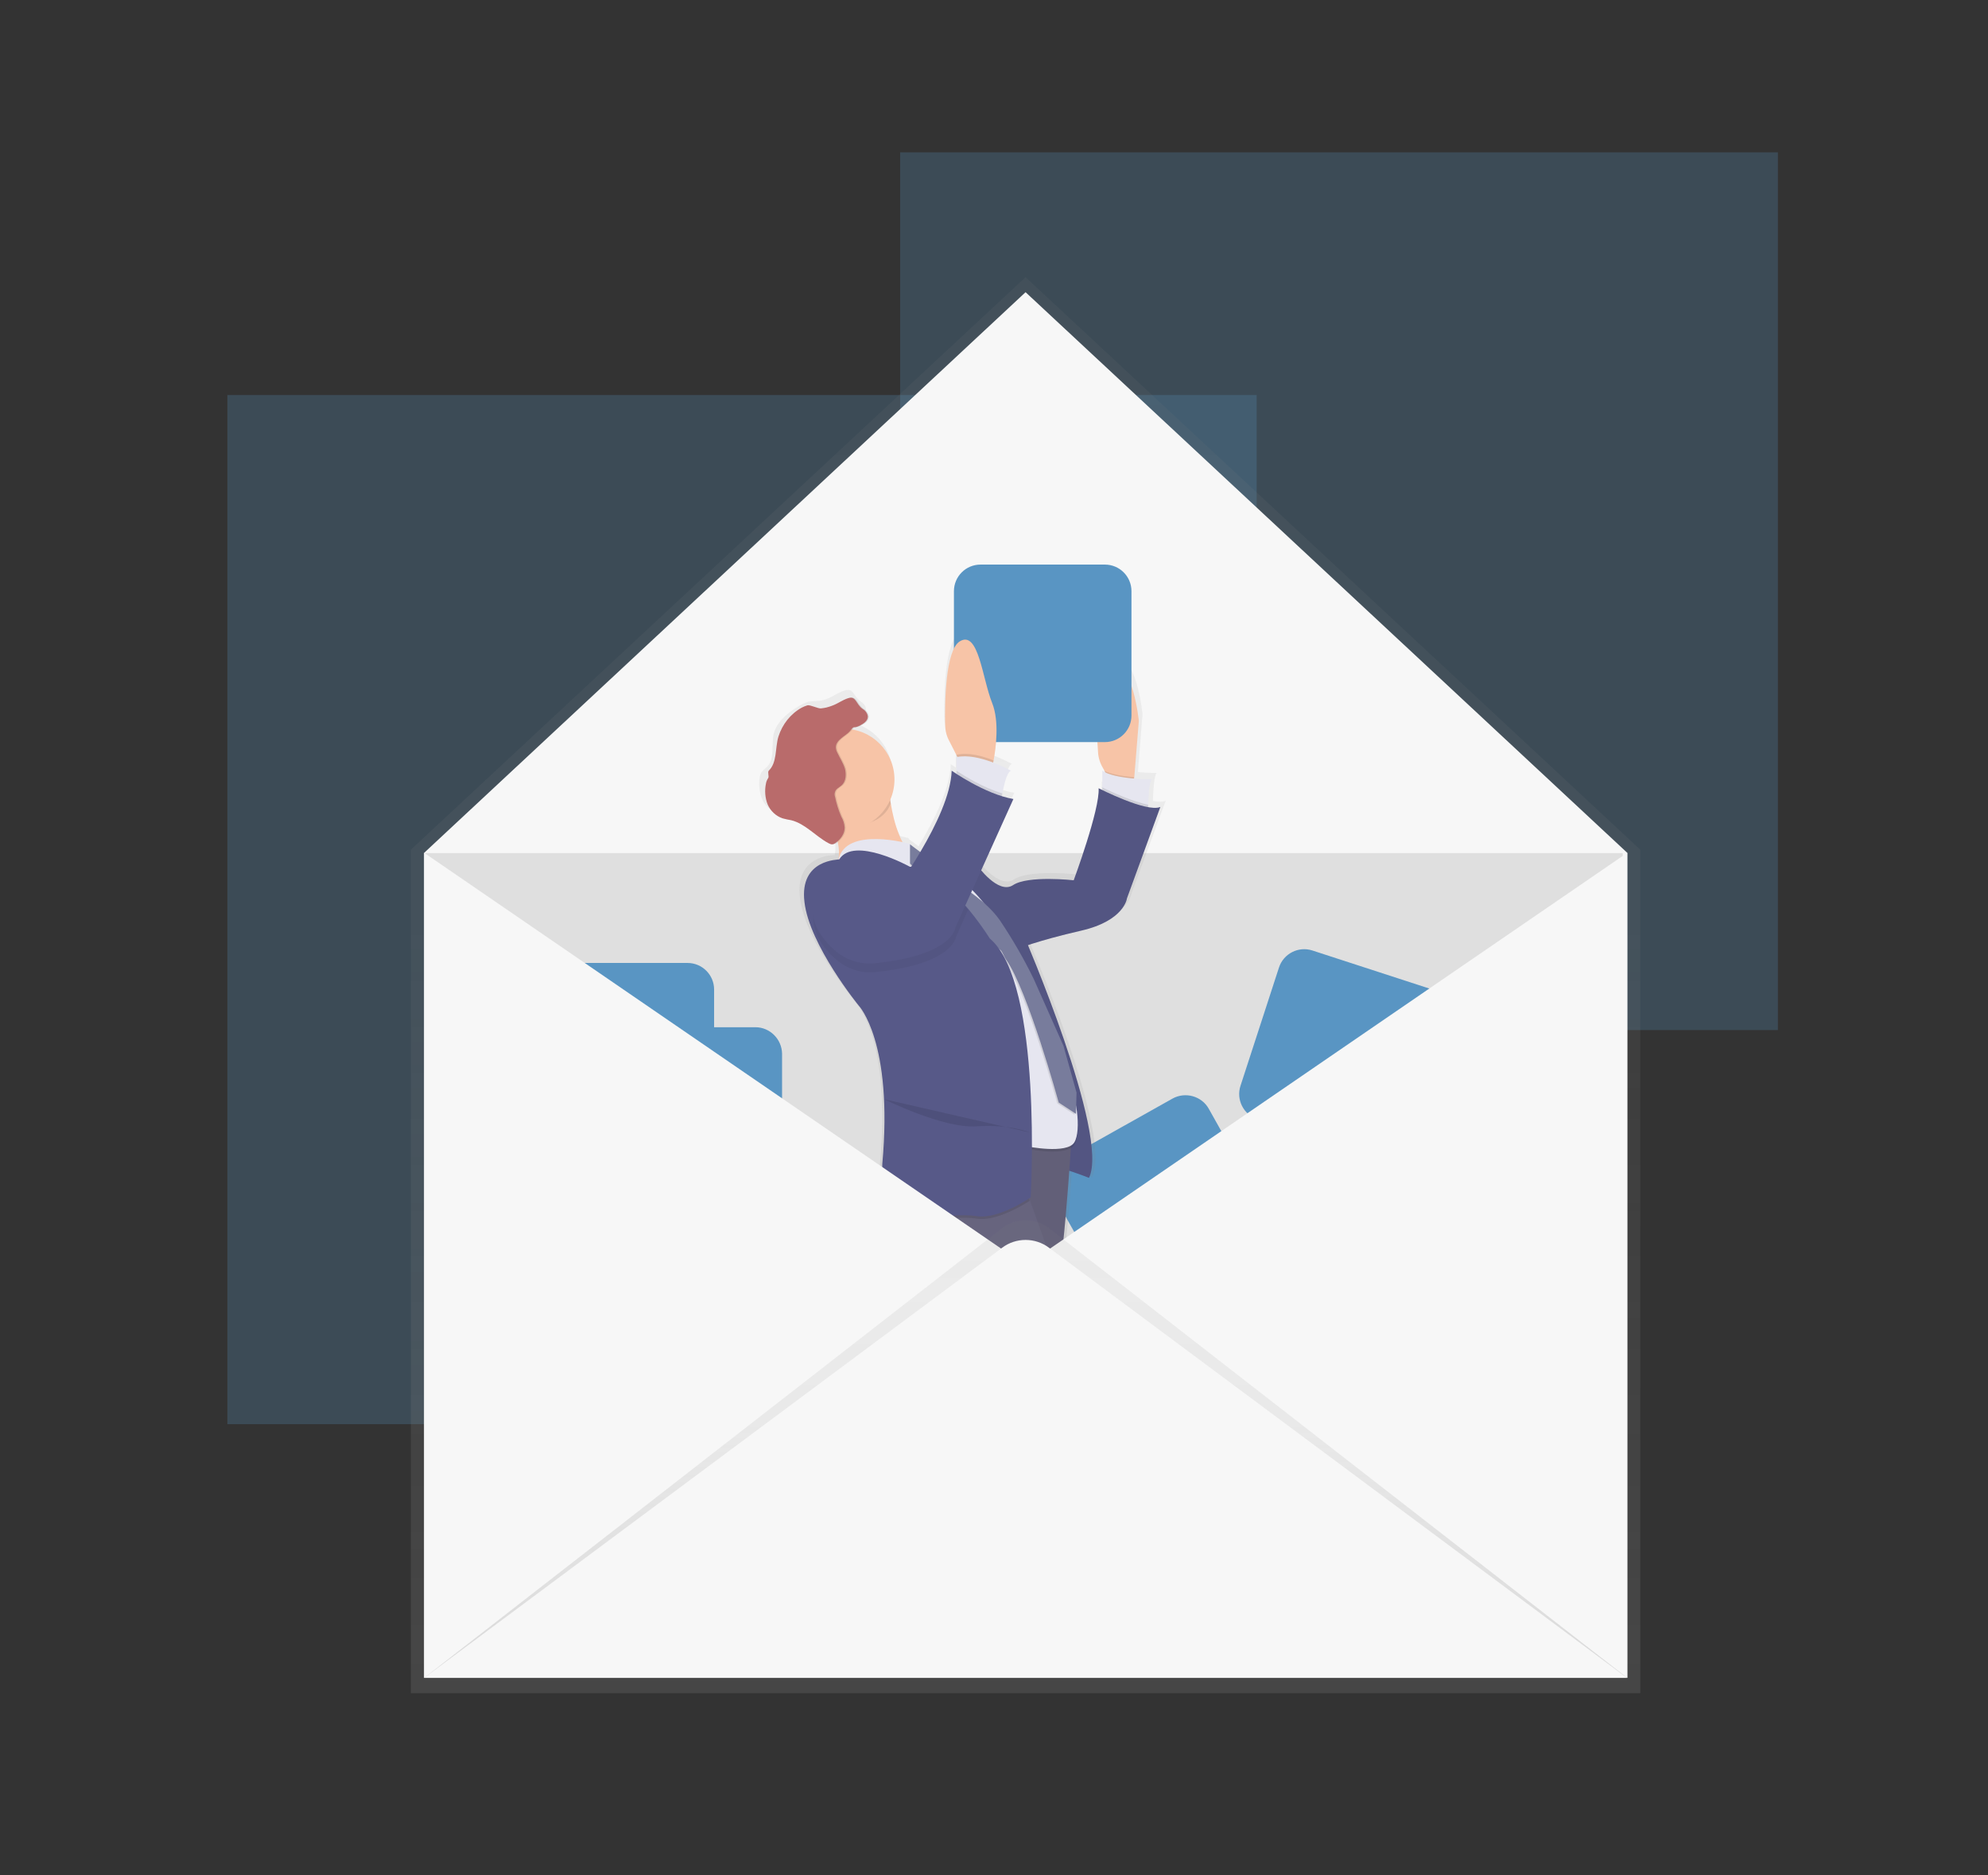
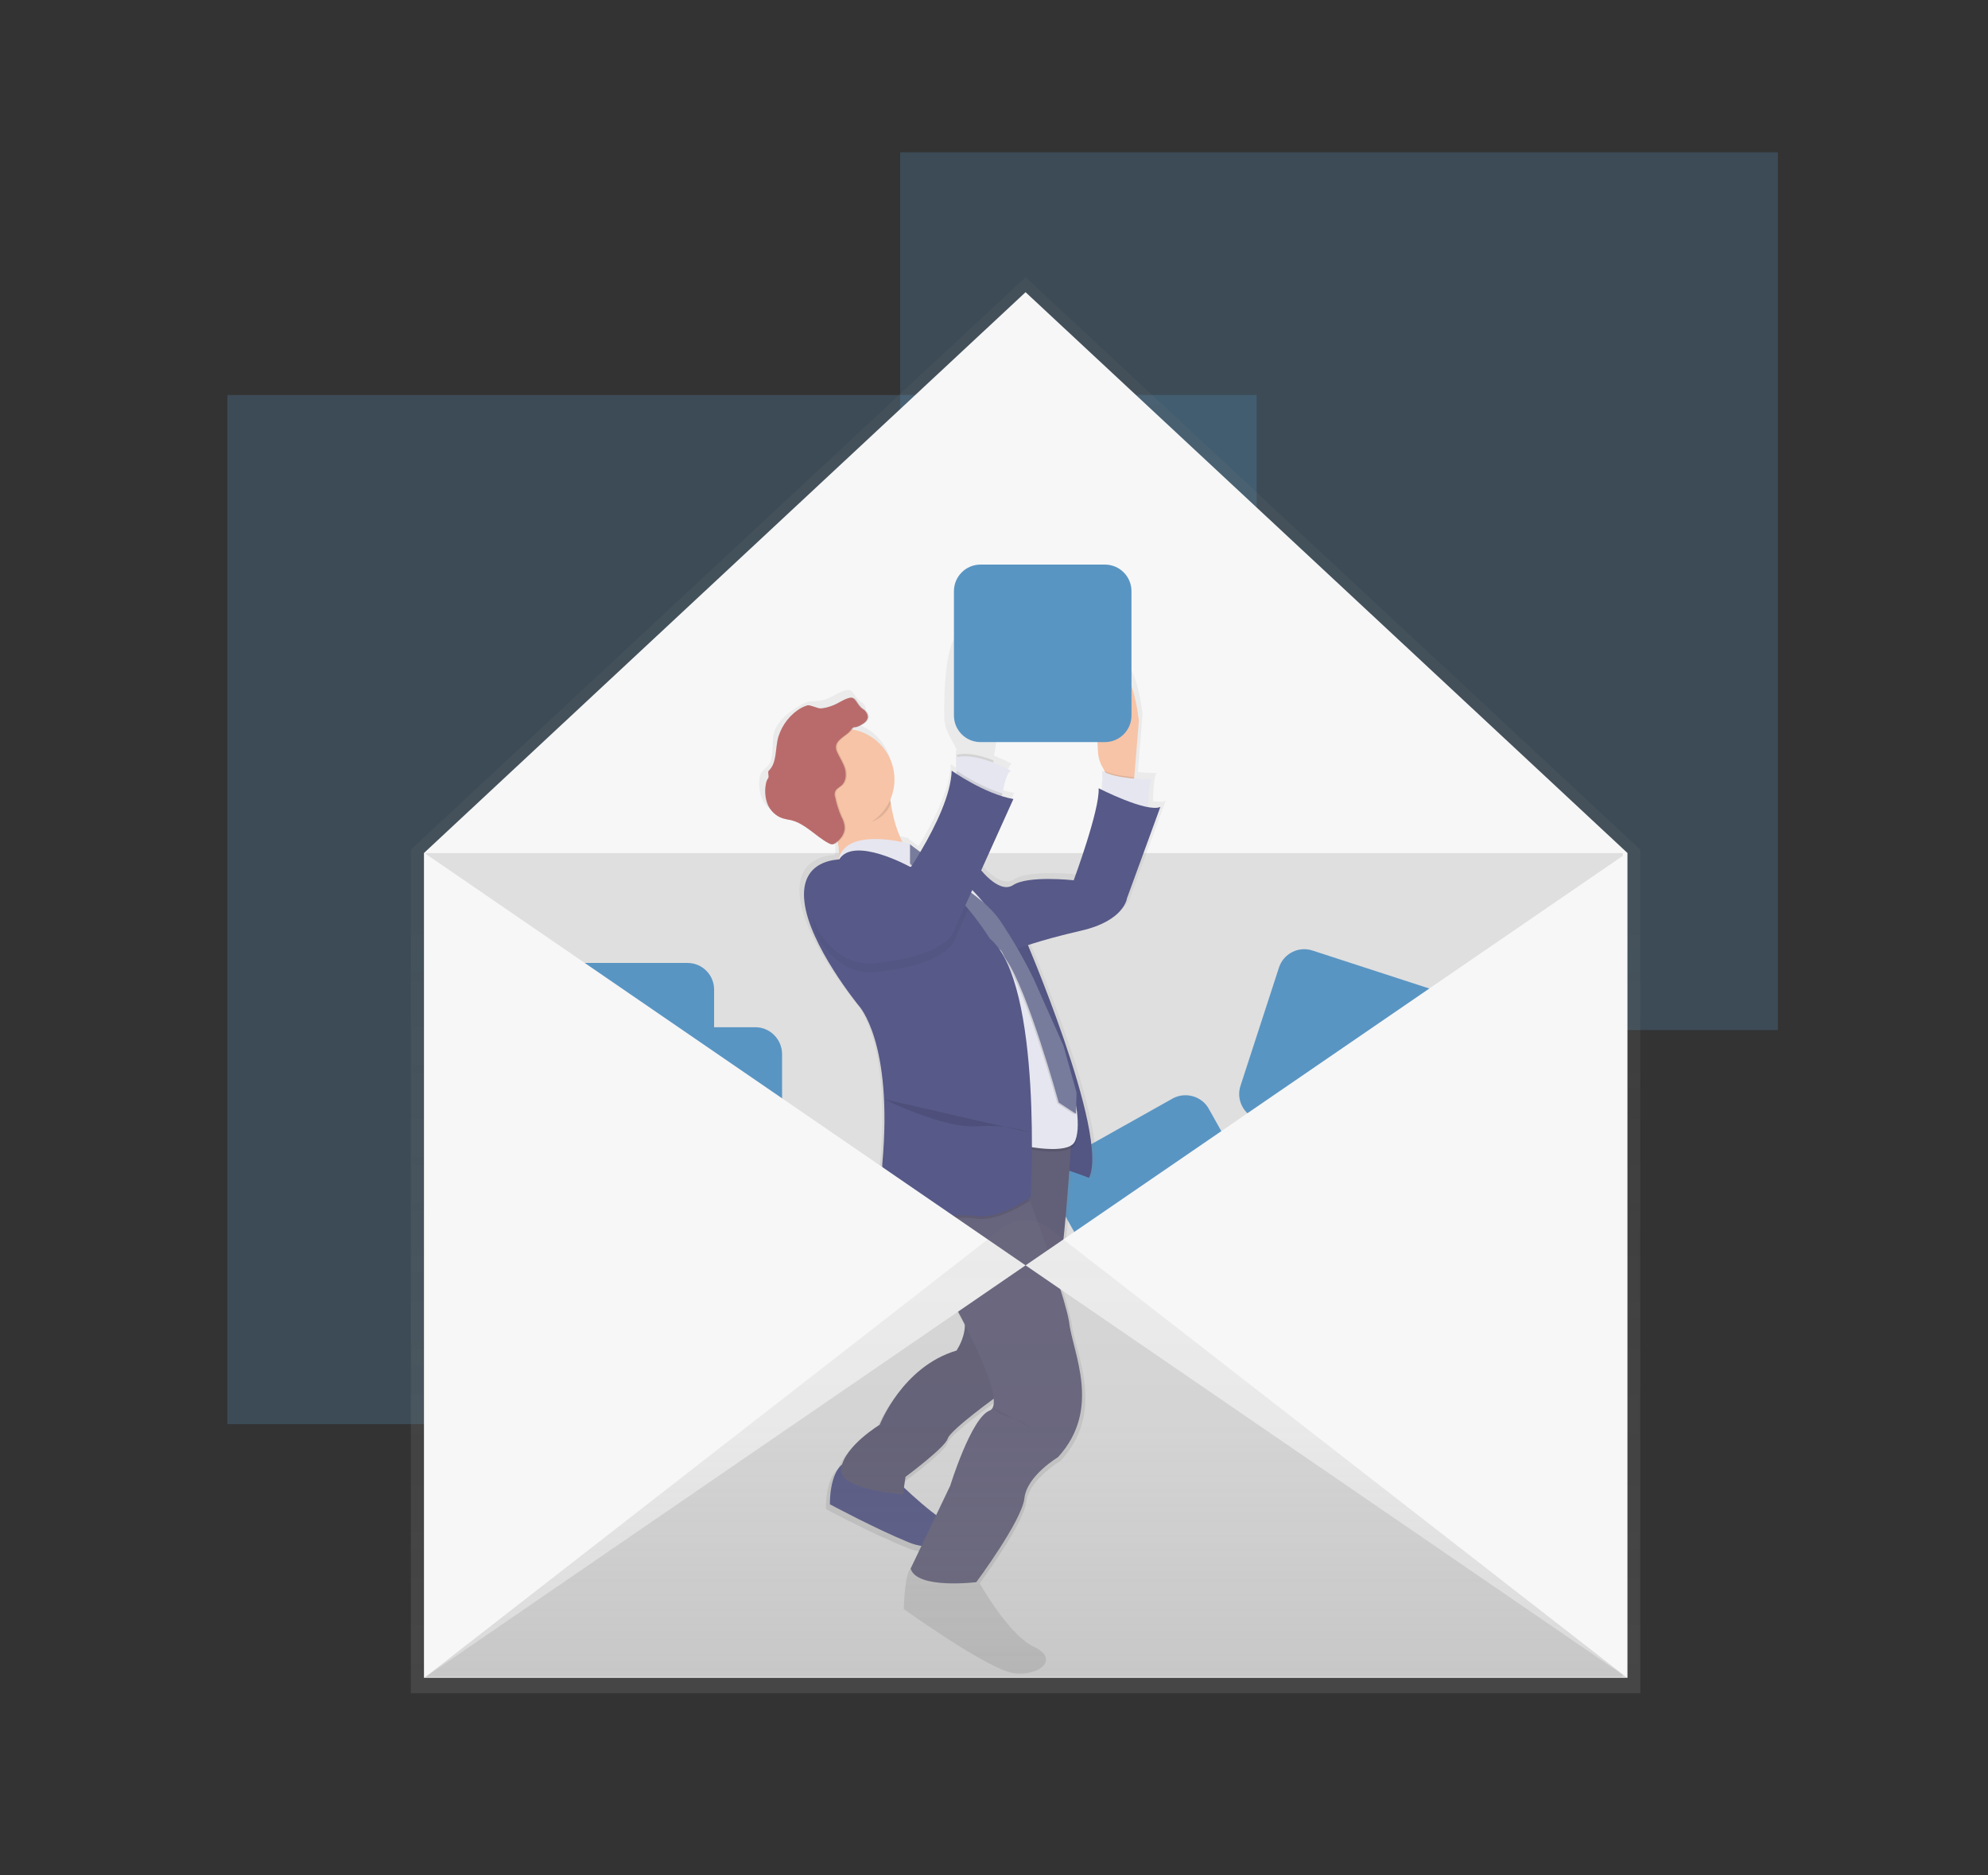
<svg xmlns="http://www.w3.org/2000/svg" id="Layer_1" x="0px" y="0px" viewBox="0 0 702.1 662.3" style="enable-background:new 0 0 702.1 662.3;" xml:space="preserve">
  <rect x="0" y="0" width="702.1" height="662.3" fill="#333333" stroke="none" />
  <style type="text/css"> .st0{opacity:0.25;fill:#5995C3;enable-background:new ;} .st1{fill:#2E8F4A;} .st2{fill:url(#SVGID_1_);} .st3{fill:#F7F7F7;} .st4{opacity:0.1;enable-background:new ;} .st5{fill:#5995C3;} .st6{fill:url(#SVGID_2_);} .st7{fill:#575988;} .st8{opacity:5.000000e-02;enable-background:new ;} .st9{fill:#67647E;} .st10{fill:#F7C4A7;} .st11{fill:#E6E6F0;} .st12{fill:#787C9C;} .st13{fill:#B96B6B;} .st14{fill:url(#SVGID_3_);} </style>
  <g>
    <rect x="80.3" y="139.5" class="st0" width="363.5" height="363.5" />
    <rect x="317.9" y="53.8" class="st0" width="310" height="310" />
  </g>
  <title>102</title>
  <path class="st1" d="M223.7,304.3c3.2,1.7,15.8,1,15.8,1s-6.2-10.9-9.5-12.7c-3.3-1.6-7.3-0.2-8.9,3.1 C219.7,298.8,220.8,302.5,223.7,304.3L223.7,304.3z" />
  <linearGradient id="SVGID_1_" gradientUnits="userSpaceOnUse" x1="475.32" y1="1038.09" x2="475.32" y2="537.99" gradientTransform="matrix(1 0 0 1 -113.12 -440.09)">
    <stop offset="0" style="stop-color:#808080;stop-opacity:0.25" />
    <stop offset="0.54" style="stop-color:#808080;stop-opacity:0.12" />
    <stop offset="1" style="stop-color:#808080;stop-opacity:0.1" />
  </linearGradient>
  <polygon class="st2" points="362.2,97.9 145.1,300.1 145.1,598 579.3,598 579.3,300.1 " />
  <polygon class="st3" points="574.7,592.6 149.8,592.6 149.8,301.2 362.2,103.2 574.7,301.2 " />
  <rect x="150.1" y="301.3" class="st4" width="423" height="290.9" />
  <path class="st1" d="M514.8,381.3c-3,2-15.2,2.2-15.2,2.2s5.5-11.3,8.6-13.3c2.9-1.8,6.7-0.9,8.5,2l0,0l0.2,0.3 C518.5,375.5,517.6,379.3,514.8,381.3L514.8,381.3z" />
  <path class="st1" d="M484.8,389c2.6,2.4,14.6,4.1,14.6,4.1s-3.3-11.9-6-14.3c-2.6-2.4-6.6-2.2-8.9,0.4l-0.2,0.2 c-2.4,2.7-2.3,6.8,0.2,9.3L484.8,389L484.8,389z" />
  <path class="st1" d="M491.5,383.3c1.8,3.2,12.9,9.2,12.9,9.2s0.5-12.6-1.3-15.8c-1.7-3.3-5.7-4.5-9-2.8s-4.5,5.7-2.8,9 C491.3,383,491.4,383.1,491.5,383.3L491.5,383.3z" />
  <path class="st5" d="M266.8,362.8h-14.6v-13.3c0-5.2-4.2-9.4-9.4-9.4l0,0h-43.9c-5.2,0-9.4,4.2-9.4,9.4l0,0v43.9 c0,5.2,4.2,9.4,9.4,9.4h14.6v13.3c0,5.2,4.2,9.4,9.4,9.4h43.9c5.2,0,9.4-4.2,9.4-9.4v-44C276.1,367,271.9,362.8,266.8,362.8z" />
  <path class="st5" d="M521.1,378.3l-13.9-4.5l4.1-12.7c1.6-4.9-1.1-10.2-6-11.8l0,0l-41.8-13.6c-4.9-1.6-10.2,1.1-11.8,6l0,0 l-13.6,41.8c-1.6,4.9,1.1,10.2,6,11.8l13.9,4.5l-4.1,12.7c-1.6,4.9,1.1,10.2,6,11.8l41.8,13.6c4.9,1.6,10.2-1.1,11.8-6l13.6-41.8 C528.7,385.2,526,379.9,521.1,378.3z" />
  <path class="st5" d="M531.4,453.7l-21.5-38.3c-2.5-4.5-8.3-6.1-12.8-3.6l0,0l0,0l-18,10.1l-10.8-19.2c-2.5-4.5-8.3-6.1-12.8-3.6 L437,409.6l-10.1-18c-2.5-4.5-8.3-6.1-12.8-3.6l0,0l0,0l-38.3,21.5c-4.5,2.5-6.1,8.3-3.6,12.8l0,0l0,0l21.5,38.3 c2.5,4.5,8.3,6.1,12.8,3.6l0,0l18.6-10.4l10.2,18.1c2.5,4.5,8.2,6.1,12.8,3.6l0,0l0,0l18-10.1l10.8,19.1c2.6,4.5,8.3,6.1,12.8,3.5 l38.3-21.5C532.4,464,534,458.2,531.4,453.7L531.4,453.7z" />
  <linearGradient id="SVGID_2_" gradientUnits="userSpaceOnUse" x1="859.967" y1="1060.386" x2="859.967" y2="692.044" gradientTransform="matrix(-1 0 0 1 1199.88 -469.31)">
    <stop offset="0" style="stop-color:#808080;stop-opacity:0.25" />
    <stop offset="0.54" style="stop-color:#808080;stop-opacity:0.12" />
    <stop offset="1" style="stop-color:#808080;stop-opacity:0.1" />
  </linearGradient>
  <path class="st6" d="M269.1,282.1c1,2.3,3,4.2,5.4,5c1.1,0.3,2.2,0.5,3.3,0.7c5.2,1.3,8.8,5.7,13.5,8.2c0.4,0.2,0.8,0.4,1.3,0.4h0.5 c0.5-0.1,0.9-0.2,1.3-0.6l0.2-0.2c0.5,2.1,0.6,4.3,0.2,6.4c-1.9,0-14,0.7-12.3,15c1.8,15.5,19.8,37.2,19.8,37.2s12.6,12.8,8.5,56.7 l-0.5,21.3c0,0,4.8-0.7,11-1.5c0.1,0.3,0.3,0.6,0.4,0.8c1.8,3.1,4,5.8,6.6,8.2l10.2,24.4c0,0,0.9,1.6,2.2,4.1 c0.1,5.2-3.1,9.7-3.1,9.7c-19.8,5.8-27.9,26.6-27.9,26.6s-11.2,6.7-13.6,14.2c-4.8,3.8-4.4,14.3-4.4,14.3s16.6,8.9,28.8,13.7 c1.4,0.6,2.9,1,4.4,1.2l-2.7,5.5l0,0c-2.8,1-3,14.9-3,14.9s29.7,21.3,38.7,22.6s16.6-4.9,7.2-9.3c-7.6-3.6-16.1-17.2-19.1-22.4 c3.8-5.2,15.6-21.9,16.4-28.6c0.9-8,12.1-14.6,12.1-14.6c16.2-17.3,5.4-37.7,4-48.3c0-0.2,0-0.4-0.1-0.7c-1-4.6-2.3-9.2-3.8-13.6 c1.8-11.2,3.2-28.6,4-40.1c3.6,1.1,7.1,2.5,7.1,2.5c6.6-13.3-15.7-68.2-22.2-83.4c3.7-1.2,10.2-3.2,19.5-5.3 c15.7-3.5,16.6-11.5,16.6-11.5l12.1-32.8c-1,0.5-2.6,0.4-4.5,0.1V282c0.1-3.1,0.4-8.1,1.3-9c0,0-3,0-6.6-0.3v-0.4l1.6-20.1 c0,0-2.2-22.2-9.9-19.1c-6.1,2.5-5.3,22.4-4.8,30.2c0.1,2,0.7,3.9,1.7,5.6l0.5,0.9l0.4,0.6c-0.3-0.2-0.7-0.3-1-0.6v6.9 c-0.8-0.4-1.3-0.7-1.3-0.7c0.5,7.5-9,32.8-9,32.8s-16.6-1.8-22,1.8c-4,2.6-9.1-2.4-11.6-5.3l11.7-25.3c-1.4-0.2-2.8-0.6-4.1-1 c0.1-0.3,0.1-0.6,0.2-1c0.6-3.2,1.6-7.7,3.1-8.2c-2.1-1.1-4.2-2.1-6.4-2.9c0.1-0.3,0.1-0.5,0.2-0.8c0.8-4.4,2.2-14-0.5-20.6 c-3.6-8.9-4.9-26.1-11.7-22.2c-5.4,3.2-5.6,22.2-5.5,30c0,2.1,0.6,4.2,1.5,6l2.6,4.9l0.4,0.7l-0.4,0.1v6.1c-1.1-0.7-1.8-1.2-1.8-1.2 c-0.2,8.5-5.9,19.9-11.4,29l-2.8-2.1l-0.7-0.5c0-0.1,0-0.2,0-0.3c0,0-1.2-0.3-3-0.7c-2.3-4.3-3.5-9.5-4.2-13.8 c-0.1-0.5-0.1-0.9-0.2-1.3c1-2.3,1.6-4.8,1.6-7.3c-0.1-8.9-6.6-16.5-15.4-17.9c0.6-0.6,0.8-0.8,1-0.8h0.1c0.7,0,1.4-0.2,2-0.5 c1.4-0.7,3-1.7,3-3.3c0-1.1-0.9-2.1-1.9-2.7c-2.3-1.6-2.4-4.2-4.5-4c-0.4,0-0.8,0-1.2,0.2c-2,0.6-3.7,1.9-5.6,2.7 c-1.3,0.6-2.8,0.9-4.2,1c-0.9,0-1.9,0.1-2.8,0.2c-0.7,0.2-1.4,0.5-2.1,0.8c-4.1,2.2-8.7,5.6-10.1,10c-1.2,4.1,0.5,9.5-2.7,12.4 c-0.6,0.5-1.1,1-1.6,1.5c-0.4,0.6-0.7,1.3-0.8,2C267.9,277.3,268.2,279.8,269.1,282.1z M351.3,495.3c0.2,2.1-0.2,3.6-1.5,4.1 c-6.7,2.7-14.4,27-14.4,27l-5.1,10.6c-4.1-3.1-7.9-6.3-11.6-9.8l0.6-3.8c0,0,14.4-10.6,15.3-13.7C335.3,507.1,347,498.5,351.3,495.3 z" />
  <path class="st7" d="M361.4,329.9c0,0,30.6,70.8,23.2,86.1c0,0-12.2-4.8-14-4c-1.7,0.8-19.2-91.3-19.2-91.3L361.4,329.9z" />
  <path class="st8" d="M361.4,329.9c0,0,30.6,70.8,23.2,86.1c0,0-12.2-4.8-14-4c-1.7,0.8-19.2-91.3-19.2-91.3L361.4,329.9z" />
-   <path class="st7" d="M344.8,555.3c0,0,10.5,19.7,19.7,24s1.7,10.5-7,9.2s-37.6-22.3-37.6-22.3s0.2-13.7,2.9-14.7 C325.6,550.5,344.8,555.3,344.8,555.3z" />
  <path class="st7" d="M317.2,523.4c0,0,14.9,14.8,21.4,16.2c6.5,1.3-5.7,10-17.5,5.2s-28-13.5-28-13.5s-0.4-14,7-15.3 C307.6,514.7,317.2,523.4,317.2,523.4z" />
  <path class="st9" d="M378.4,402c0,0-3.1,53.3-7,60.7c-3.9,7.4-18.8,30.1-18.8,30.1s-17,12.2-17.9,15.3c-0.9,3.1-14.9,13.5-14.9,13.5 l-0.9,6.1c0,0-23.2-1.3-21.8-9.2c1.3-7.9,13.6-15.3,13.6-15.3s7.9-20.5,27.1-26.2c0,0,6.1-8.7,0.9-15.7c0,0-13.1-32.8-20.5-36.7 c-7.4-3.9,3.1-26.6,3.1-26.6L378.4,402z" />
  <path class="st8" d="M378.4,402c0,0-3.1,53.3-7,60.7c-3.9,7.4-18.8,30.1-18.8,30.1s-17,12.2-17.9,15.3c-0.9,3.1-14.9,13.5-14.9,13.5 l-0.9,6.1c0,0-23.2-1.3-21.8-9.2c1.3-7.9,13.6-15.3,13.6-15.3s7.9-20.5,27.1-26.2c0,0,6.1-8.7,0.9-15.7c0,0-13.1-32.8-20.5-36.7 c-7.4-3.9,3.1-26.6,3.1-26.6L378.4,402z" />
  <path class="st9" d="M335.6,524.7l-14,29.3c2.2,7.4,23.2,4.8,23.2,4.8s16.2-21.8,17-29.7c0.9-7.9,11.8-14.4,11.8-14.4 c15.7-17,5.2-37.1,4-47.6c0-0.2,0-0.4-0.1-0.6c-1.2-7-8.2-27.3-13.7-42.4C360,413.9,357,406,357,406s-29.3,1.3-35.4,11.8 c-2.8,4.8-1.6,9.8,0.6,13.8c1.7,3,3.9,5.8,6.5,8.1l9.9,24c0,0,17.5,31.9,10.9,34.5C343,500.7,335.6,524.7,335.6,524.7z" />
  <path class="st10" d="M387.8,265.7c0.1,1.9,0.7,3.8,1.7,5.5l0.5,0.9l2.5,4.4h7.9l0.2-2.1l1.6-19.8c0,0-2.2-21.8-9.6-18.8 C386.4,238.4,387.2,258,387.8,265.7z" />
  <path class="st4" d="M389.9,272.2l2.5,4.4h7.9l0.2-2.1C396.8,274.2,392.4,273.5,389.9,272.2z" />
  <path class="st11" d="M389.3,272.2v10l16.2,4.4c0,0,0-1,0-2.5c0.1-3.1,0.4-8,1.3-8.9C406.8,275.3,393.7,275.3,389.3,272.2z" />
-   <path class="st4" d="M389.3,278.1v4.2l16.2,4.4c0,0,0-1,0-2.5C400.2,283.2,392.4,279.6,389.3,278.1z" />
  <path class="st10" d="M295.1,294.7c3.2,9.2-1,13.4-1,13.4s39.3,2.6,29.7-4.4c-5.6-4.1-8.1-13.1-9.2-19.9c-0.5-2.8-0.8-5.7-0.9-8.5 c0,0-31.4-0.5-24.9,8.3C291.5,287,293.6,290.7,295.1,294.7z" />
  <path class="st4" d="M288.9,283.6c3.2,4.3,4.2,4.9,5.3,8.1c1,0.2,2,0.3,3,0.2c7.5,0,14.8-1.5,17.4-8.1c-0.5-2.8-0.8-5.7-0.9-8.5 C313.7,275.3,282.3,274.8,288.9,283.6z" />
  <circle class="st10" cx="298" cy="275.3" r="17.9" />
  <path class="st7" d="M388,278.4c0,0,17,8.7,21.8,6.6L398,317.3c0,0-0.9,7.9-16.2,11.4c-15.3,3.5-22.7,6.5-22.7,6.5l-28.4-33.6 l14.4,4c0,0,7.4,10.5,12.7,7s21.4-1.7,21.4-1.7S388.5,285.8,388,278.4z" />
-   <path class="st8" d="M388,278.4c0,0,17,8.7,21.8,6.6L398,317.3c0,0-0.9,7.9-16.2,11.4c-15.3,3.5-22.7,6.5-22.7,6.5l-28.4-33.6 l14.4,4c0,0,7.4,10.5,12.7,7s21.4-1.7,21.4-1.7S388.5,285.8,388,278.4z" />
  <path class="st4" d="M321.6,299c0,0-23.1-6.6-25.5,5.7c0,0,10.7-5.2,26,4c1.1,0.7,2.3,1.4,3.4,2.2c13.5,9.4,22.9,24,26.6,40.6 l9.8,42.8l0.9,11.5c0,0,14,2.8,16.6-1.4c2.6-4.1,0.9-17.9-3.1-22.5s-10.1-24.3-10.1-24.3l-3.8-11.5c-3.2-9.7-8.3-18.6-15-26.2l0,0 l-0.9-1.1c-5.8-6.9-13.1-12.4-21.3-16C322.9,301.7,321.3,300.4,321.6,299z" />
  <path class="st11" d="M321.6,298.1c0,0-23.1-6.6-25.5,5.7c0,0,10.7-5.2,26,4c1.1,0.7,2.3,1.4,3.4,2.2c13.5,9.4,22.9,24,26.6,40.6 l9.8,42.8l0.9,11.5c0,0,14,2.8,16.6-1.4c2.6-4.1,0.9-17.9-3.1-22.5c-3.9-4.6-10-24.4-10-24.4l-3.8-11.4c-3.2-9.7-8.3-18.6-15-26.2 l0,0l-0.9-1.1c-5.8-6.9-13.1-12.4-21.3-15.9C322.9,300.7,321.3,299.6,321.6,298.1z" />
  <path class="st4" d="M379.7,386.2l-0.2,7.5l-6.1-4c0,0-10.9-39.7-18.6-50.5c-0.9-1.3-1.3-3.2-2.2-3.5l-31.2-30.1v-7 c0,0,15.9,11.8,17.3,14c0.6,0.9,8.9,5.5,14,12.7c4.5,6.6,8.5,13.5,12,20.8l10.5,23.6L379.7,386.2z" />
  <path class="st12" d="M321.4,298.2v6.8l31.7,30.4c0.8,0.3,1.3,2.2,2.2,3.5c7.7,10.8,18.6,50.5,18.6,50.5l6.1,4l0.2-7.5l-4.6-16.5 l-10.5-23.6c-3.5-7.2-7.5-14.1-12-20.8c-5-7.1-13.5-11.7-14-12.7c-1.1-1.9-13.5-10.9-16.8-13.4L321.4,298.2z" />
  <path class="st4" d="M304,256.3c1.4-0.7,2.9-1.7,2.9-3.2c-0.1-1.1-0.8-2.1-1.8-2.7c-2.5-1.7-2.3-4.8-5.2-3.8 c-1.9,0.6-3.6,1.9-5.5,2.6c-1.3,0.5-2.7,0.9-4.1,1c-0.9,0-1.8,0.1-2.7,0.2c-0.7,0.2-1.4,0.5-2,0.8c-4,2.2-6.9,5.9-8.3,10.3 c-1.2,4.1-1.1,8.9-4.1,11.8c-0.6,0.4-1.1,0.9-1.5,1.5s-0.7,1.3-0.8,2c-0.5,2.4-0.3,5,0.6,7.3c1,2.3,2.9,4.1,5.2,4.9 c1,0.3,2.1,0.5,3.2,0.7c5,1.3,8.6,5.7,13.1,8.1c0.4,0.2,0.8,0.4,1.2,0.4c0.5,0,0.9-0.2,1.3-0.5c1.8-1.3,3.2-3.2,3.2-5.4 c-0.1-1.4-0.5-2.7-1.2-3.9c-1-2.3-1.7-4.6-2.2-7c-0.2-0.6-0.2-1.1,0-1.7c0.3-1.1,1.5-1.6,2.3-2.3c1.6-1.4,1.7-3.9,1.2-5.9 c-0.6-2-1.8-3.8-2.7-5.7c-0.3-0.6-0.5-1.2-0.5-1.9c0-2.6,3.5-4,4.9-5.6C302.5,255.8,301.3,257.6,304,256.3z" />
  <path class="st13" d="M303.6,256.3c1.4-0.7,2.9-1.7,2.9-3.2c-0.1-1.1-0.8-2.1-1.8-2.7c-2.5-1.7-2.3-4.8-5.2-3.8 c-1.9,0.6-3.6,1.9-5.5,2.6c-1.3,0.5-2.7,0.9-4.1,1c-0.9,0.1-3.8-1.3-4.7-1.1c-0.7,0.2-1.4,0.5-2,0.8c-4,2.2-6.9,5.9-8.3,10.3 c-1.2,4.1-0.4,9.1-3.4,12c-0.5,0.5,0.2,2-0.2,2.6c-0.4,0.6-0.7,1.3-0.8,2c-0.5,2.4-0.3,5,0.6,7.3c1,2.3,2.9,4.1,5.2,4.9 c1,0.3,2.1,0.5,3.2,0.7c5,1.3,8.6,5.7,13.1,8.1c0.4,0.2,0.8,0.4,1.2,0.4c0.5,0,0.9-0.2,1.3-0.5c1.8-1.3,3.2-3.2,3.2-5.4 c-0.1-1.4-0.5-2.7-1.2-3.9c-1-2.3-1.7-4.6-2.2-7c-0.2-0.6-0.2-1.1,0-1.7c0.3-1.1,1.5-1.6,2.3-2.3c1.6-1.4,1.7-3.9,1.2-5.9 c-0.6-2-1.8-3.8-2.7-5.7c-0.3-0.6-0.5-1.2-0.5-1.9c0-2.6,3.5-4,4.9-5.6C302.1,255.8,300.9,257.6,303.6,256.3z" />
  <path class="st4" d="M322.3,431.5c8-1,18.1-1.9,22.5-1.1c7.1,1.2,17.1-5.2,18.9-6.3C360,413.9,357,406,357,406s-29.3,1.3-35.4,11.8 C318.8,422.5,320,427.5,322.3,431.5z" />
  <path class="st7" d="M284.1,318.5c1.7,15.3,19.2,36.7,19.2,36.7s12.2,12.7,8.3,55.9l-0.4,21c0,0,25.8-4,33.6-2.6 c7.9,1.3,19.2-6.6,19.2-6.6s4.4-75.6-14.4-91.4c-2.3-3.6-4.8-7-7.5-10.3c-5-6.1-11.9-13-18.3-14.7c-0.8-0.2-1.7-0.4-2.5-0.4 c0,0-19.7-10.9-24.9-2.6C296.3,303.7,282.3,303.3,284.1,318.5z" />
  <path class="st4" d="M363.8,400c0,0-7-3-18.8-2.2c-11.8,0.9-32.8-9.6-32.8-9.6" />
  <path class="st8" d="M351.1,497.4c0,0-0.4,1.3,5.2,3.1c5.7,1.7,7.4,3.5,7.4,3.5" />
  <path class="st5" d="M346.3,199.4h43.9c5.2,0,9.4,4.2,9.4,9.4v43.9c0,5.2-4.2,9.4-9.4,9.4h-43.9c-5.2,0-9.4-4.2-9.4-9.4v-43.9 C336.9,203.6,341.1,199.4,346.3,199.4z" />
-   <path class="st10" d="M333.8,255.9c0,2.1,0.5,4.1,1.5,5.9l2.5,4.9l1.7,3.4l10.9,0.9c0,0,0.2-0.9,0.5-2.4c0.8-4.4,2.1-13.8-0.5-20.3 c-3.5-8.7-4.8-25.8-11.4-21.8C333.9,229.5,333.6,248.3,333.8,255.9z" />
  <path class="st4" d="M337.8,266.6v0.1l1.7,3.4l10.9,0.9c0,0,0.2-0.9,0.5-2.4C347.1,267,341.9,265.6,337.8,266.6z" />
  <path class="st11" d="M337.8,267.4v7.9l15.7,8.3c0,0,0.2-1.4,0.5-3.3c0.6-3.2,1.6-7.5,3-8.1C357,272.2,345.6,265.7,337.8,267.4z" />
  <path class="st8" d="M295.2,338.8c3.9,3.4,9,5.1,14.1,4.5c27.6-2.8,28.4-12.6,28.4-12.6l4.2-9.4c-5-6.1-11.9-13-18.3-14.7 c-4.6,7.4-8.6,12.7-8.6,12.7s-20.5-15.7-26.7-0.9C284.9,327.2,290.1,334.4,295.2,338.8z" />
  <path class="st4" d="M337.8,272.2v3l15.7,8.3c0,0,0.2-1.4,0.5-3.3C347.2,278.2,340.5,274,337.8,272.2z" />
  <path class="st7" d="M336.1,272.2c0,0,11.8,8.3,21.8,10l-20.5,45.4c0,0-0.7,9.8-28.4,12.6c-5.1,0.5-10.3-1.1-14.1-4.5 c-5.1-4.5-10.4-11.6-6.8-20.3c6.1-14.9,26.7,0.9,26.7,0.9S335.6,288.9,336.1,272.2z" />
  <polygon class="st3" points="149.8,301.2 362.2,446.9 149.8,592.6 " />
  <polygon class="st3" points="574.7,301.2 362.2,446.9 574.7,592.6 " />
  <linearGradient id="SVGID_3_" gradientUnits="userSpaceOnUse" x1="575.37" y1="1061.91" x2="575.37" y2="900.26" gradientTransform="matrix(1 0 0 1 -213.12 -469.31)">
    <stop offset="0" style="stop-color:#808080;stop-opacity:0.25" />
    <stop offset="0.54" style="stop-color:#808080;stop-opacity:0.12" />
    <stop offset="1" style="stop-color:#808080;stop-opacity:0.1" />
  </linearGradient>
  <path class="st14" d="M149.8,592.6l204.1-158.8c4.9-3.8,11.7-3.8,16.6,0l204.2,158.8H149.8z" />
-   <path class="st3" d="M149.8,592.6l204.1-151.9c4.9-3.7,11.7-3.7,16.6,0l204.1,151.9H149.8z" />
</svg>